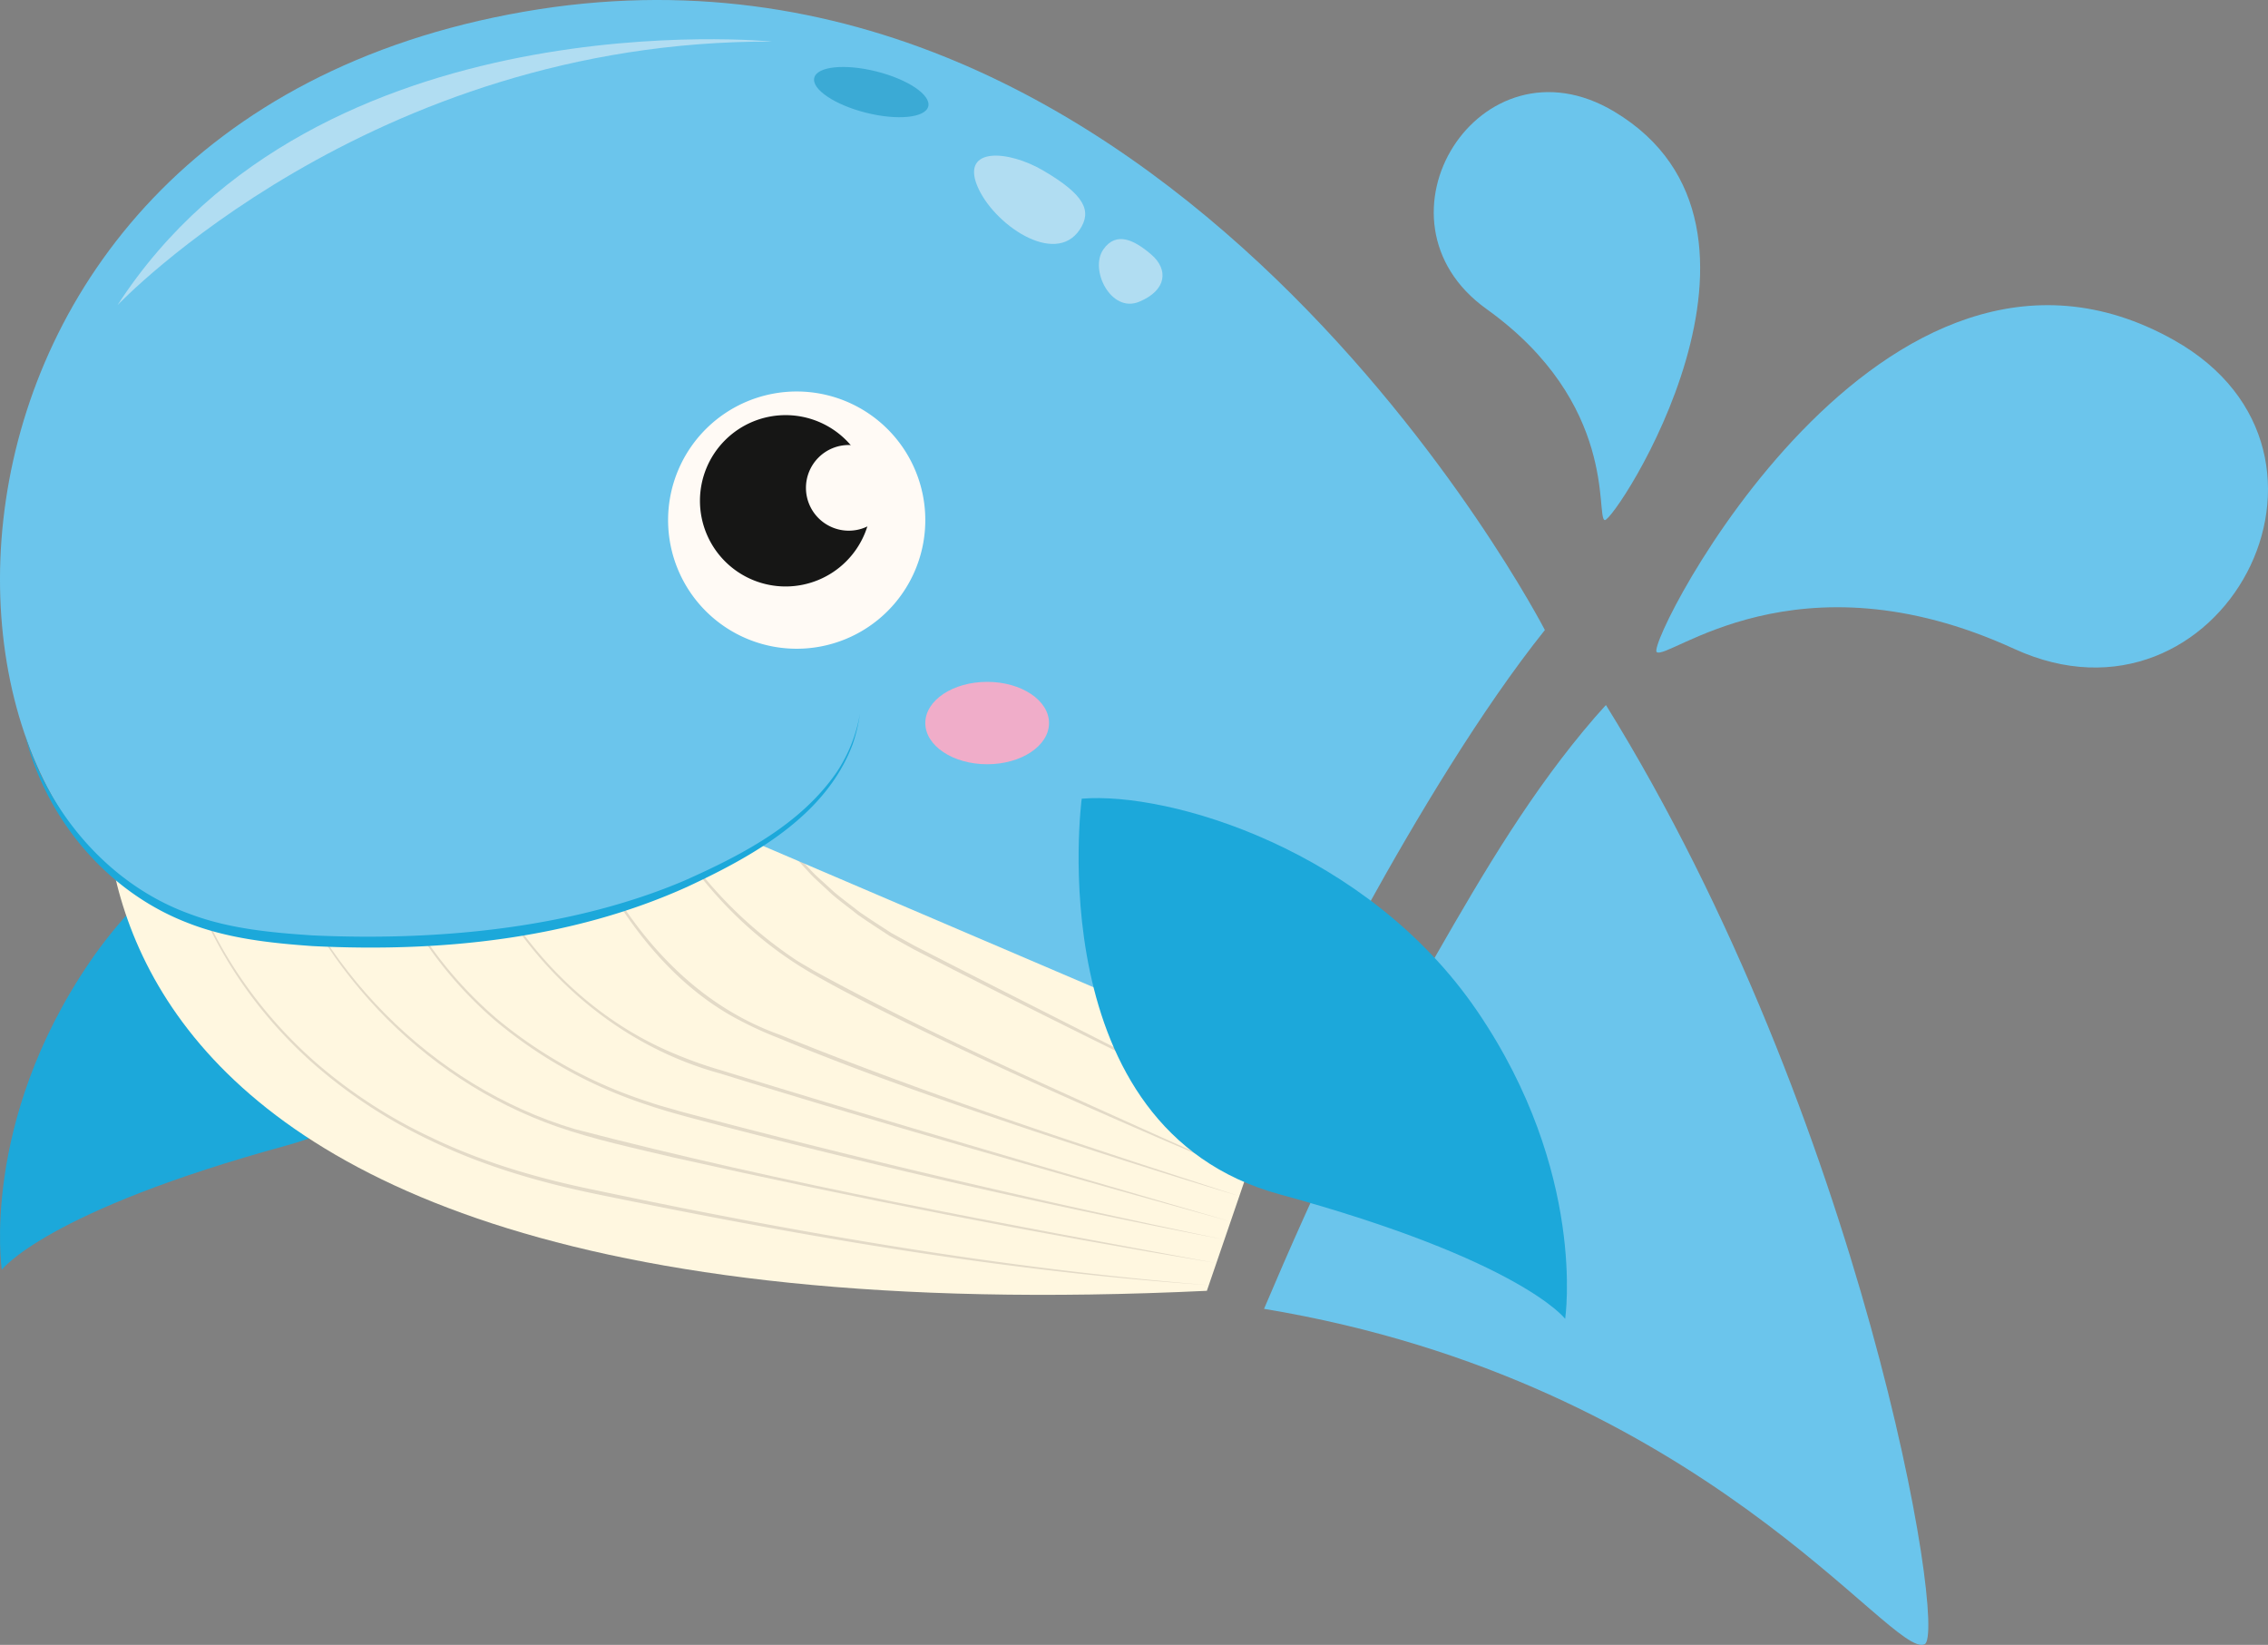
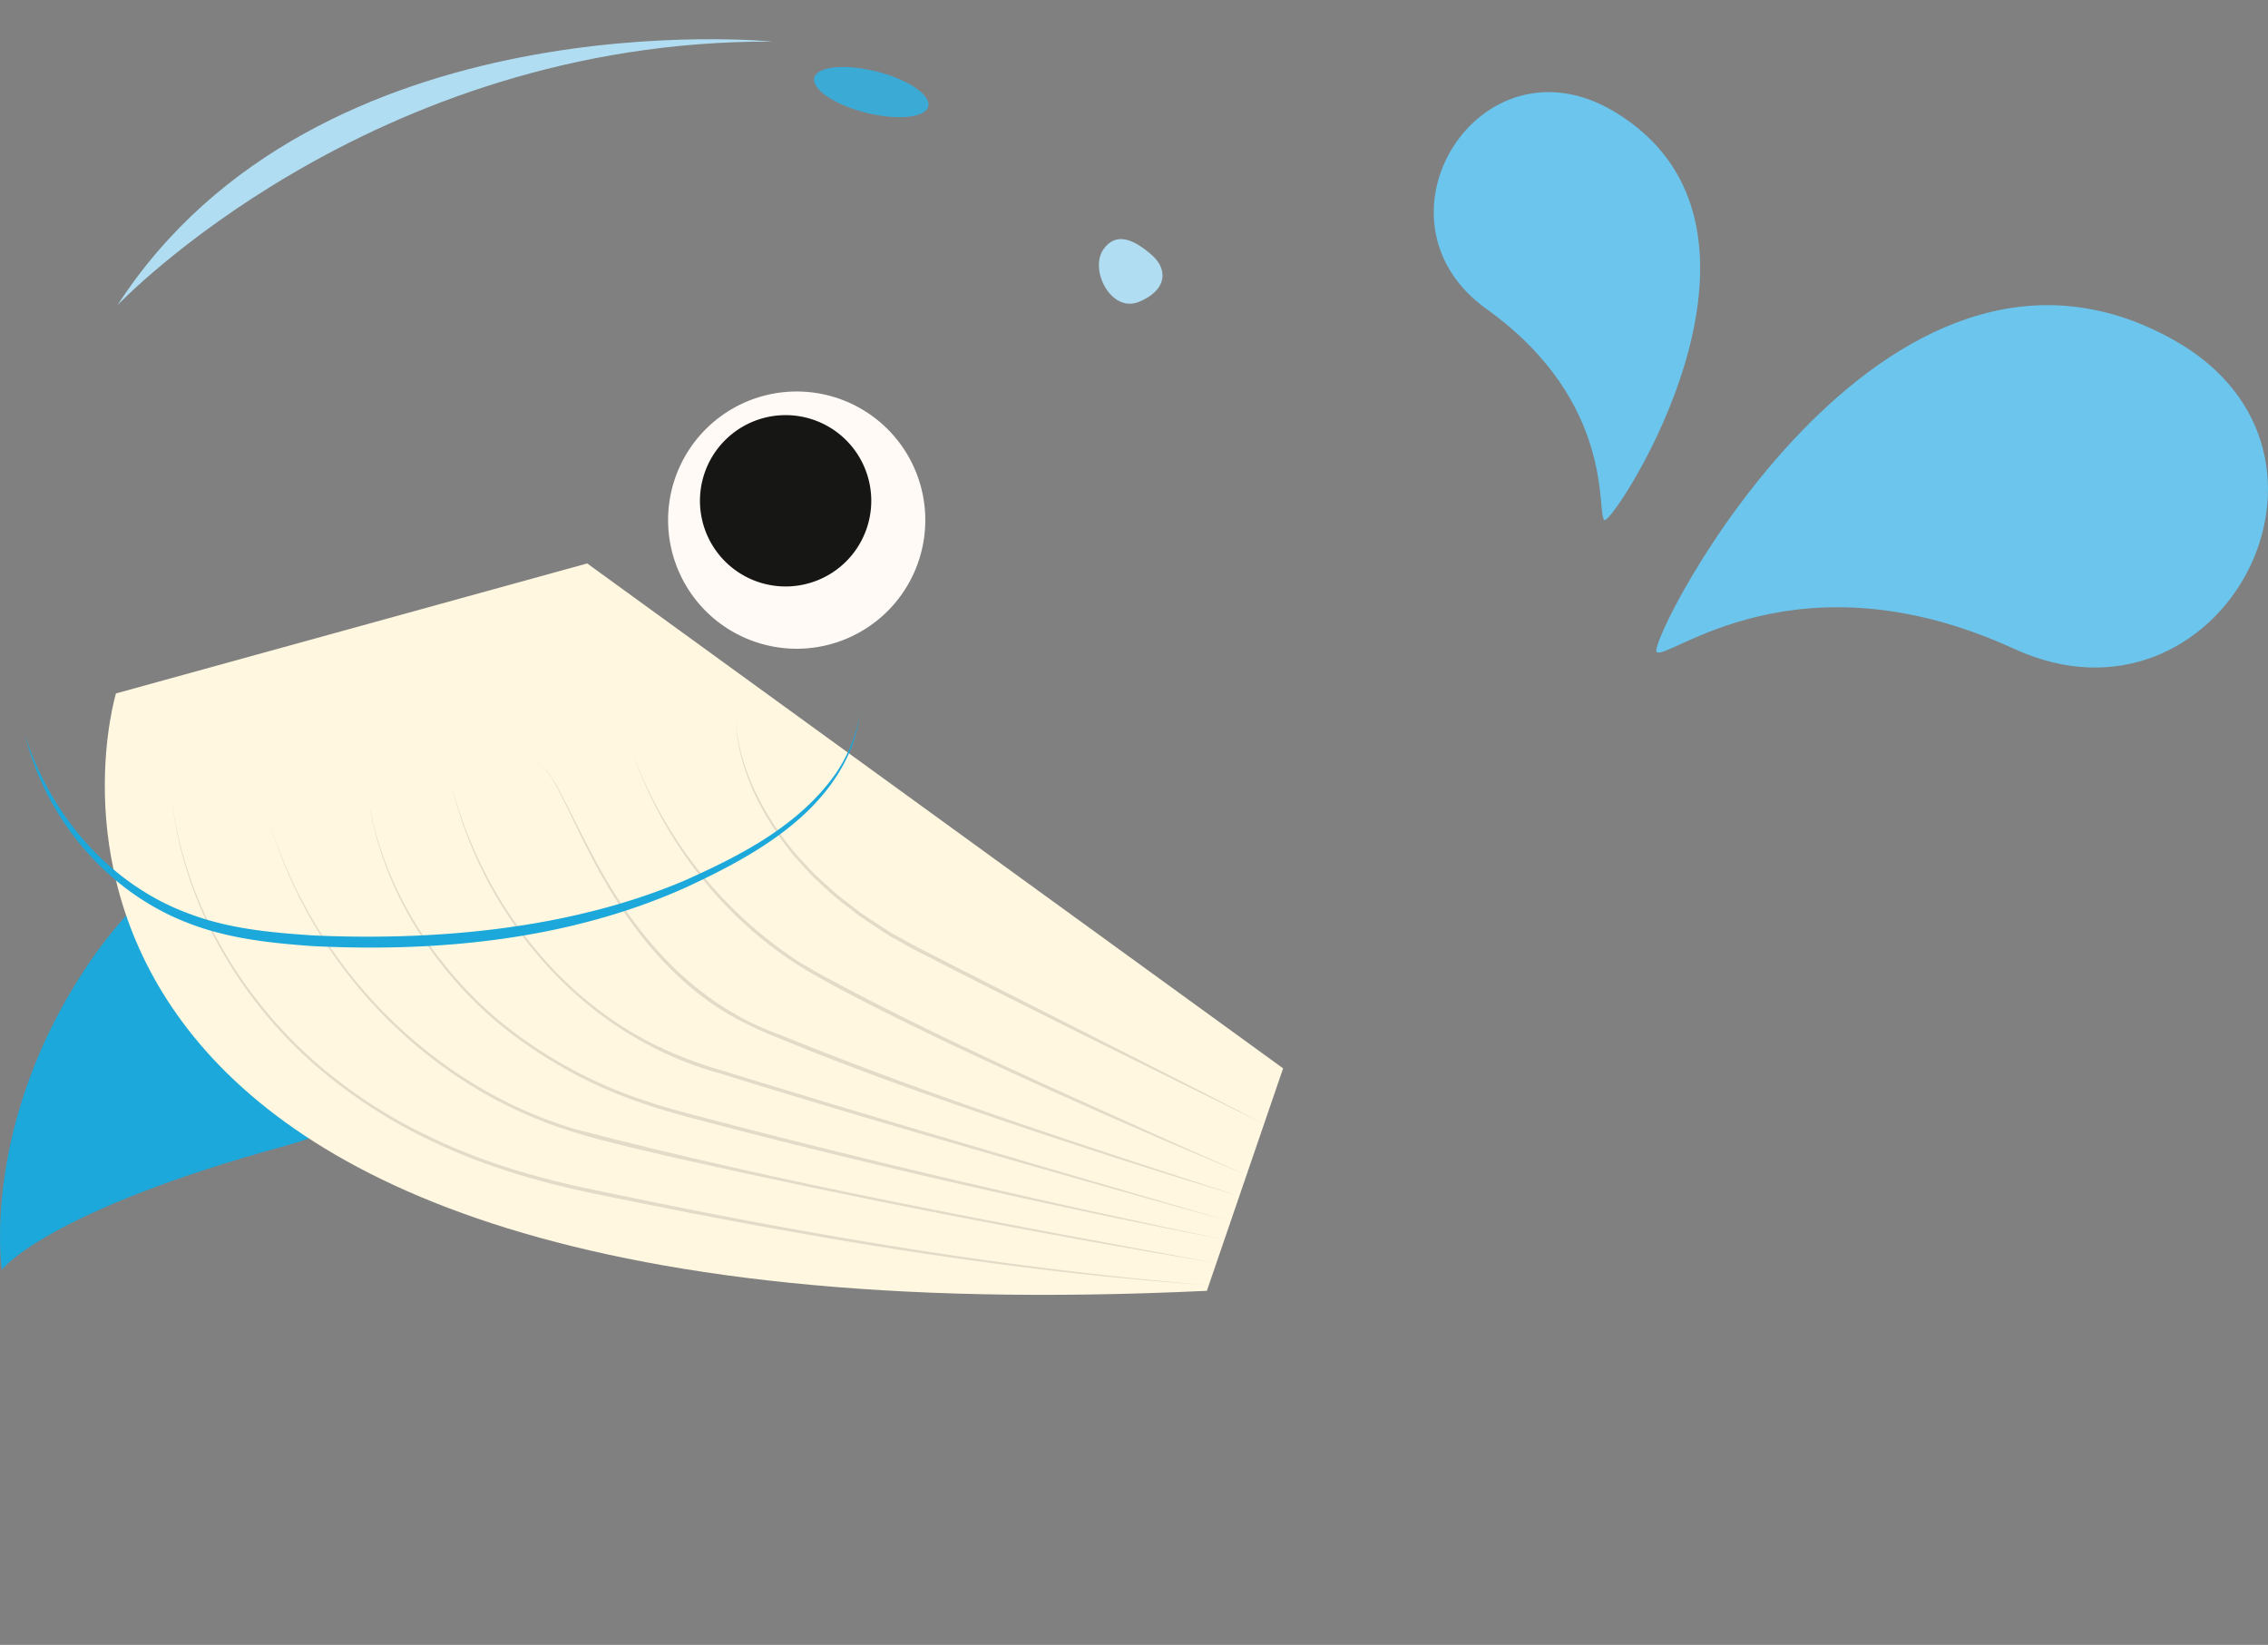
<svg xmlns="http://www.w3.org/2000/svg" width="604.914" height="438.648" viewBox="0 0 604.914 438.648">
  <rect x="0" y="0" width="604.914" height="438.648" fill="#808080" stroke="none" />
  <defs>
    <clipPath id="a">
      <rect width="604.914" height="438.648" fill="none" />
    </clipPath>
  </defs>
  <g clip-path="url(#a)">
    <path d="M451.176,175.587C448.331,173,511.331,48.7,589.122,92.4c53.831,30.24,12.415,107.575-42.566,82.36-58.151-26.669-92.535,3.412-95.38.825" transform="translate(-9.32 -1.717)" fill="#6bc5ec" />
    <path d="M436.069,139.216c2.473.8,54.333-77.9,2.566-108.927C402.813,8.822,371.291,59.1,404.548,82.925c35.176,25.2,29.047,55.488,31.521,56.291" transform="translate(-8.068 -0.518)" fill="#6bc5ec" />
-     <path d="M435.438,191.977q-1.49,1.625-2.94,3.294c-16.669,19.266-29.557,41.1-42.162,63.093-17.492,30.527-32.372,62.309-46.084,94.64,117.669,19.495,167.508,93.672,176.2,89.437,6.184-3.01-16.284-139.584-85.014-250.465" transform="translate(-7.113 -3.967)" fill="#6bc5ec" />
    <path d="M129.418,204.12s11.722,87.913-52.748,105.5S.478,342.827.478,342.827s-5.86-39.073,23.444-82.053,82.052-58.608,105.5-56.655" transform="translate(0 -4.214)" fill="#1ca8da" />
    <path d="M31.525,188.09S-21.766,363.776,322.481,347.4l20.338-59.323L157.2,153.426Z" transform="translate(-0.59 -3.17)" fill="#fff7e0" />
    <path d="M46.779,217.319c3.23,27.406,18.1,52.9,38.809,70.86a133.644,133.644,0,0,0,30.22,19.568c13.952,6.748,28.956,11.071,44.115,14.159,53.951,11.386,108.453,20.854,163.451,25.3-55.085-3.693-109.631-13.223-163.653-24.343-15.179-3.154-30.274-7.568-44.255-14.4a134.421,134.421,0,0,1-30.3-19.793c-20.765-18.083-35.5-43.789-38.383-71.35" transform="translate(-0.967 -4.49)" fill="#e3dac7" />
    <path d="M73.571,224.411c11.908,38.019,42.865,69.825,81.182,81.31,56.4,14.718,113.884,25.157,171.185,35.766q-72.7-12-144.636-28.147c-10.433-2.49-21.043-4.714-31.193-8.25-36.458-12.706-65.556-43.8-76.538-80.679" transform="translate(-1.52 -4.637)" fill="#e3dac7" />
    <path d="M100.5,218.726c4.007,22.359,16.9,42.756,34.046,57.434a121.357,121.357,0,0,0,40.765,22.278c2.282.836,5.788,1.736,8.14,2.446,48.051,12.779,96.515,24.083,145.192,34.213q-71.159-13.7-141.313-32.22c-3.944-1.047-8.432-2.282-12.3-3.61a122.082,122.082,0,0,1-40.909-22.614c-17.2-14.8-29.952-35.4-33.626-57.928" transform="translate(-2.077 -4.519)" fill="#e3dac7" />
    <path d="M122.907,213.634c7.927,30.181,28.487,57.981,57.358,70.845a112.029,112.029,0,0,0,14.718,5.378c41.01,12.681,94.141,28.171,135.78,40.308-44.642-12.3-91.939-25.768-136.046-39.453-36.267-9.868-63.155-41.073-71.811-77.078" transform="translate(-2.54 -4.414)" fill="#e3dac7" />
    <path d="M145.312,208.2c3.669-.944,7.2,7.9,8.78,10.545,2.177,4.29,4.29,8.609,6.564,12.842,11.173,21.593,26.994,40.334,50.447,48.7,40.1,16.252,81.316,29.612,122.446,42.993q-27.639-8.291-55.023-17.407c-22.791-7.656-45.559-15.511-67.781-24.723a98.7,98.7,0,0,1-13.085-6.185c-16.878-9.777-28.7-26.087-37.425-43.157-2.207-4.278-4.25-8.635-6.355-12.957-1.576-2.767-4.915-11.527-8.566-10.651" transform="translate(-3.002 -4.3)" fill="#e3dac7" />
    <path d="M172.468,205.487a113.443,113.443,0,0,0,42.638,54.252c1.48,1.061,3.861,2.324,5.43,3.312,29.861,16.378,61.119,30.137,92.136,44.169q11.658,5.241,23.373,10.355-11.812-4.884-23.565-9.916c-23.478-10.133-46.806-20.607-69.746-31.922-7.627-3.813-15.238-7.653-22.643-11.917-22.212-12.786-39.17-34.282-47.624-58.334" transform="translate(-3.564 -4.246)" fill="#e3dac7" />
    <path d="M200.3,195.3c.688,13.565,7.544,26.156,16.051,36.446,1.436,1.493,4.469,4.969,5.982,6.271,1.072.969,3.208,2.918,4.273,3.893,1.433,1.287,5.261,4.1,6.816,5.357,2.7,1.885,5.686,3.769,8.445,5.573.88.488,5.372,2.955,6.335,3.487,27.58,14.17,65.7,33.154,93.071,47.453-27.674-13.606-65.99-32.394-93.511-46.628-1-.546-5.486-3.054-6.364-3.536-2.775-1.829-5.776-3.736-8.486-5.647-1.57-1.3-5.4-4.094-6.85-5.426-1.064-.984-3.216-2.974-4.275-3.963-1.51-1.325-4.551-4.9-5.958-6.393C207.36,221.767,200.7,208.955,200.3,195.3" transform="translate(-4.139 -4.035)" fill="#e3dac7" />
-     <path d="M412.046,168.014S311.5-26.728,139.821,3.108C-36.19,33.7-27.9,237.926,64.99,248.855s138.06-23.469,138.06-23.469L342.229,284.9s35.9-74.491,69.817-116.889" transform="translate(0 0)" fill="#6bc5ec" />
    <path d="M252.164,28.756c-.764,3.041-8.189,3.795-16.584,1.686S221,24.158,221.762,21.117s8.188-3.795,16.584-1.685,14.582,6.283,13.818,9.324" transform="translate(-4.581 -0.377)" fill="#3baad5" />
-     <path d="M294.584,217.481s-11.722,87.913,52.748,105.5,76.191,33.212,76.191,33.212,5.86-39.073-23.444-82.053-82.052-58.609-105.5-56.655" transform="translate(-6.069 -4.49)" fill="#1ca8da" />
    <path d="M6.852,200.1c6.7,21.314,22.749,40.013,43.912,47.645,10.468,3.96,21.741,4.987,32.845,5.726,32.778,1.486,68.687-1.7,99.105-14.625,15.17-6.759,30.935-14.895,40.584-28.9a40.582,40.582,0,0,0,6.2-15.558,44.209,44.209,0,0,1-1.984,8.236c-7.215,19.041-26.568,29.724-44.069,37.887-31.123,14.071-66.187,17.509-100.01,15.8-11.346-.807-22.88-2.052-33.538-6.309-21.406-8.342-37.54-27.788-43.045-49.9" transform="translate(-0.142 -4.016)" fill="#1ca8da" />
    <path d="M250.553,140.906a34.3,34.3,0,1,1-34.3-34.3,34.3,34.3,0,0,1,34.3,34.3" transform="translate(-3.76 -2.203)" fill="#fffaf5" />
    <path d="M236.321,135.888a22.845,22.845,0,1,1-22.845-22.845,22.845,22.845,0,0,1,22.845,22.845" transform="translate(-3.939 -2.336)" fill="#161615" />
-     <path d="M242.343,132.6a11.423,11.423,0,1,1-11.422-11.422A11.422,11.422,0,0,1,242.343,132.6" transform="translate(-4.535 -2.504)" fill="#fffaf5" />
-     <path d="M285,196.657c0,6.067-7.387,10.985-16.5,10.985S252,202.724,252,196.657s7.387-10.985,16.5-10.985S285,190.59,285,196.657" transform="translate(-5.207 -3.836)" fill="#f0adc9" />
-     <path d="M293.488,62.075c3.269-4.953,1.34-9.2-9.719-15.693-9.493-5.577-21.792-6.247-17.679,3.96s20.777,21.765,27.4,11.732" transform="translate(-5.481 -0.876)" fill="#b1ddf2" />
+     <path d="M242.343,132.6A11.422,11.422,0,0,1,242.343,132.6" transform="translate(-4.535 -2.504)" fill="#fffaf5" />
    <path d="M300.441,67.9c-3.732,5.41,2.079,17.02,9.573,13.918s7.768-8.669,3.3-12.536-9.4-6.413-12.873-1.383" transform="translate(-6.184 -1.345)" fill="#b1ddf2" />
    <path d="M206.684,11.309S85.357-.836,32,81.6c0,0,67.087-70.73,174.683-70.294" transform="translate(-0.661 -0.221)" fill="#b1ddf2" />
  </g>
</svg>